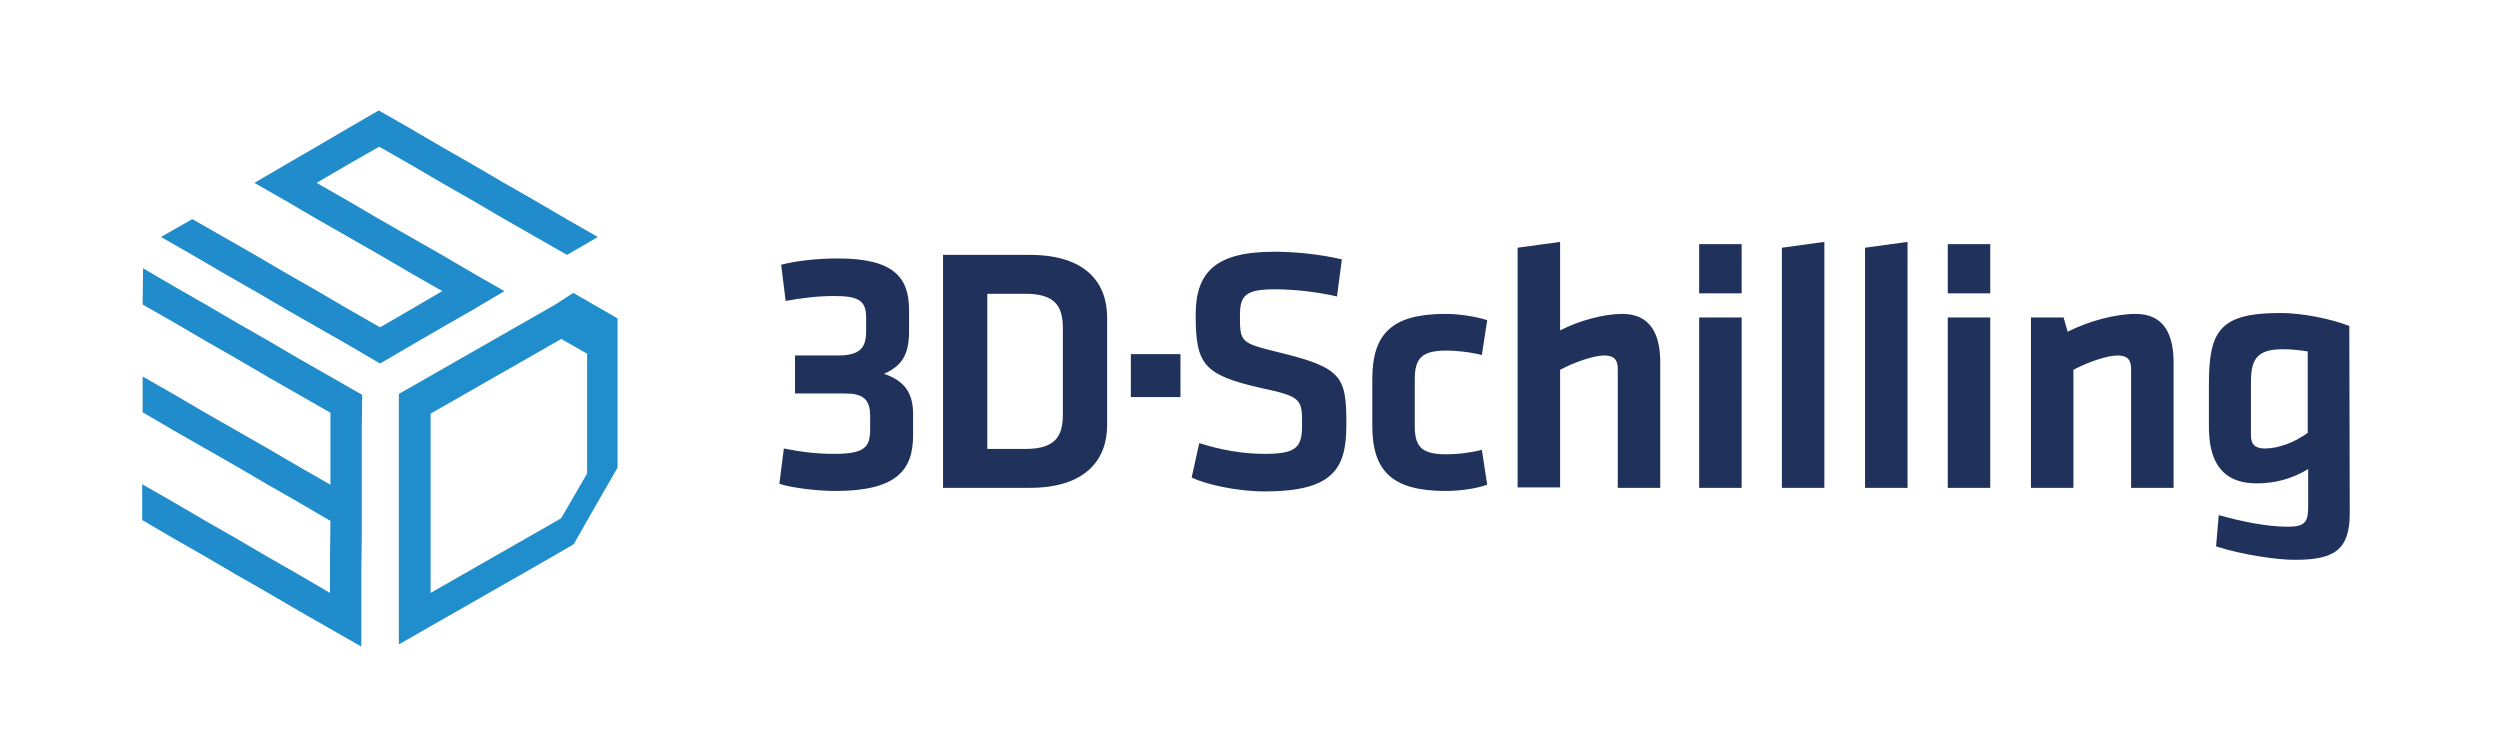
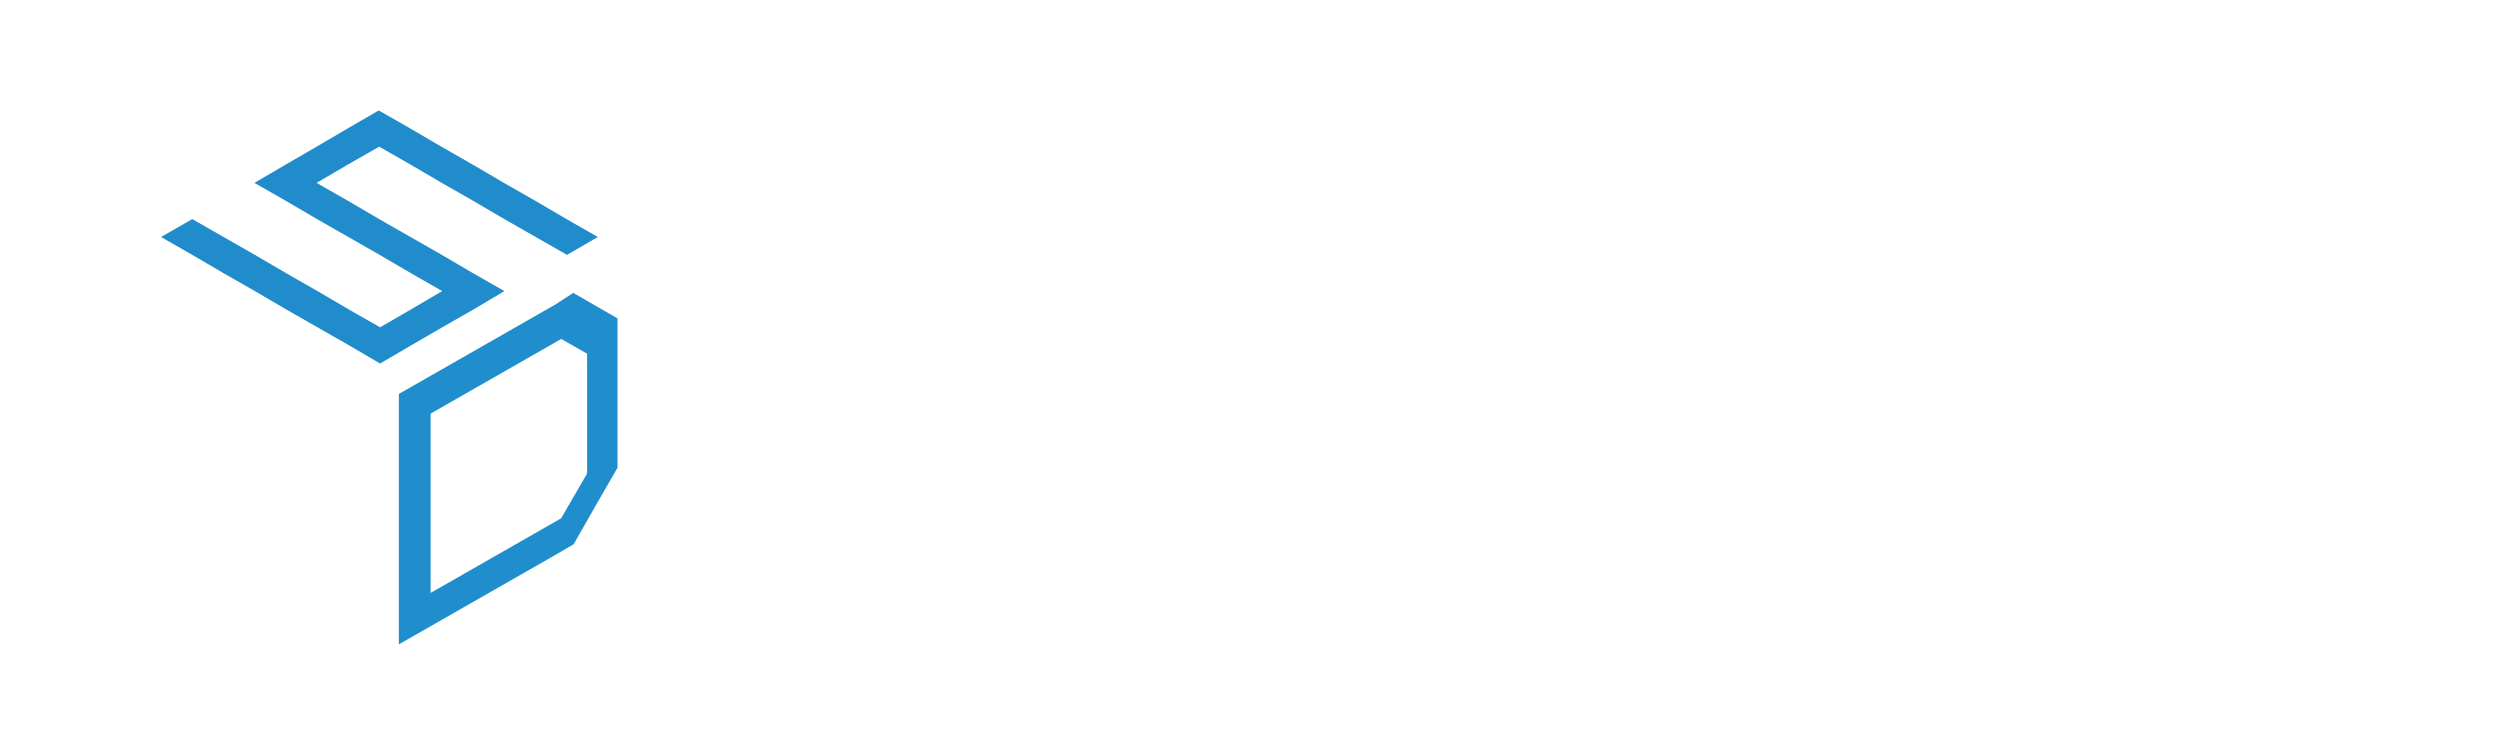
<svg xmlns="http://www.w3.org/2000/svg" version="1.1" id="Ebene_1" x="0px" y="0px" viewBox="0 0 559.1 167.2" style="enable-background:new 0 0 559.1 167.2;" xml:space="preserve">
  <style type="text/css">
	.st0{fill:#20315B;}
	.st1{fill:#208CCC;}
	.st2{fill:#208DCD;}
</style>
-   <path id="_x33_D-Schilling" class="st0" d="M252.9,79.2h11.1v9.6h-11.1V79.2z M323.5,78.4c1.9,0,5.3,0.3,7.9,1l1.2-7.8  c-2.8-0.9-6.6-1.4-9.3-1.4c-12,0-16.4,4.4-16.4,14.6v10.4c0,10.2,4.5,14.6,16.4,14.6c3.1,0,6.8-0.5,9.3-1.4l-1.2-7.8  c-2.7,0.7-5.5,1-7.9,1c-5.5,0-7.1-1.6-7.1-6.3V84.8C316.4,80.1,318,78.4,323.5,78.4z M362.8,70.2c-4.1,0-9.7,1.5-13.9,3.7V54.1  l-9.5,1.3v53.6h9.5V82.7c3.4-1.8,7.6-3.2,9.9-3.2c2.2,0,3,1,3,3v26.6h9.5V81.5C371.4,74.7,369.1,70.2,362.8,70.2z M247.6,71v24.1  c0,7.4-4.5,14-17.3,14h-19.4V57h19.4C243.1,57,247.6,63.5,247.6,71z M237.7,73.4c0-5-1.8-7.7-8.4-7.7h-8.5v34.7h8.5  c6.6,0,8.4-2.7,8.4-7.7V73.4z M286.4,78.9c-9-2.2-9.1-2.3-9.1-8.3c0-4.5,1.2-5.9,7.8-5.9c4.5,0,9.6,0.6,13.9,1.6l1.1-8.3  c-5.2-1.2-10.6-1.7-15.2-1.7c-13.2,0-17.5,4.7-17.5,14.1c0,11,1.7,13.4,14.3,16.3c9.4,2,9.5,2.5,9.5,8.3c0,5-1.2,6.5-8.3,6.5  c-5.2,0-9.9-0.9-14.7-2.4l-1.7,7.7c3.4,1.6,10.3,3.1,16.3,3.1c15.4,0,18.3-5.1,18.3-14.9C301.1,84.5,300.4,82.3,286.4,78.9z   M197.7,83.6c4.1-1.8,5.6-4.4,5.6-9.5v-4.8c0-7.4-3.6-11.5-15.9-11.5c-4.5,0-9.2,0.5-12.7,1.4l1,8.1c3.3-0.6,7-1.1,10.8-1.1  c5.5,0,7.2,1,7.2,4.8v3c0,3.7-1.2,5.5-6.4,5.5h-9.5V88h11.2c3.9,0,5.6,1.2,5.6,5v3c0,4.1-1.3,5.5-8.1,5.5c-3.7,0-7.3-0.4-11.2-1.2  l-1,7.9c3,1,9,1.6,12.5,1.6c13.5,0,17.4-4.5,17.4-12.4v-4.5C204.3,87.7,202.1,85.1,197.7,83.6z M380,109.1h9.5V71H380V109.1z   M435.6,65.6h9.5v-11h-9.5V65.6z M477.6,70.2c-4.5,0-10.5,1.6-15.2,4l-0.9-3.2h-7.3v38.1h9.5V82.7c3.4-1.8,7.6-3.2,9.9-3.2  c2.2,0,3,1,3,3v26.6h9.5V81.5C486.2,74.7,483.9,70.2,477.6,70.2z M380,65.6h9.5v-11H380V65.6z M435.6,109.1h9.5V71h-9.5V109.1z   M417.1,109.1h9.5v-55l-9.5,1.3V109.1z M398.5,109.1h9.5v-55l-9.5,1.3V109.1z M525.5,114.8c0,8.3-3.6,10.4-12.3,10.4  c-3.7,0-11.3-1-17.6-3l0.6-7c5,1.4,10.7,2.6,15.5,2.6c3.9,0,4.5-1.2,4.5-4.5l0-8.4c-3.8,2.3-7.6,3.2-11.5,3.2  c-6.6,0-9.5-3.5-10.4-8.7c-0.2-1.3-0.3-2.6-0.3-4l0-9.5c0-11.9,2.4-15.9,16-15.9c4.9,0,11.3,1.3,15.4,2.9L525.5,114.8z M516.1,78.6  c-1.8-0.3-3.7-0.5-5.6-0.5c-6,0-7.1,2.5-7.1,7.5l0,11.8c0,0.5,0,0.7,0.1,0.9c0.2,1.4,1.3,2,3,2c3,0,6.6-1.3,9.6-3.5L516.1,78.6z" />
-   <polygon id="_x33__Logo" class="st1" points="31.9,68.1 38.9,72.1 45.9,76.2 52.9,80.2 59.9,84.3 66.9,88.3 73.9,92.3 73.9,100.4   73.9,108.4 66.9,104.4 59.9,100.3 52.9,96.3 45.9,92.3 38.9,88.2 31.9,84.2 31.9,92.2 38.9,96.3 45.9,100.3 52.9,104.3 59.9,108.4   66.9,112.4 73.9,116.5 73.8,124.5 73.8,132.6 66.8,128.5 59.8,124.5 52.8,120.4 45.8,116.4 38.8,112.3 31.8,108.3 31.8,116.3   38.8,120.4 45.8,124.4 52.8,128.5 59.8,132.5 66.8,136.6 73.8,140.6 80.8,144.6 80.8,136.6 80.8,128.6 80.9,120.5 80.9,112.5   80.9,104.4 80.9,96.4 81,88.3 74,84.3 67,80.3 60,76.2 53,72.2 46,68.1 39,64.1 32,60 " />
  <path id="D_Logo" class="st2" d="M96.3,124.5l0-8l0-8l0-8l0-8l7-4l7-4l7-4l7-4l1.2-0.7l5.8,3.3l0,1.4l0,8l0,8l0,8l0,1.4l-2.9,5  l-2.9,5l-1.2,0.7l-7,4l-7,4l-7,4l-7,4L96.3,124.5z M124.2,68.1l-7,4l-7,4l-7,4l-7,4l-7,4l0,8l0,8l0,8l0,8l0,8l0,8l0,8l7-4l7-4l7-4  l7-4l7-4l4.1-2.4l4.9-8.6l4.9-8.5l0-4.7l0-8l0-8l0-8l0-4.7l-9.9-5.7L124.2,68.1z" />
  <polygon id="S_Logo" class="st1" points="84.7,24.7 77.8,28.7 70.8,32.8 63.9,36.8 56.9,40.9 63.9,44.9 70.9,49 77.9,53 84.9,57   91.9,61.1 98.9,65.1 91.9,69.2 85,73.2 78,69.2 71,65.1 64,61.1 57,57 50,53 43,49 36,53 43,57 50,61.1 57,65.1 64,69.2 71,73.2   78,77.2 85,81.3 92,77.2 98.9,73.2 105.9,69.2 112.8,65.1 105.8,61.1 98.8,57 91.8,53 84.8,49 77.8,44.9 70.8,40.9 77.8,36.8   84.8,32.8 91.8,36.8 98.8,40.9 105.8,44.9 112.8,49 119.8,53 126.8,57 133.7,53 126.7,49 119.7,44.9 112.7,40.9 105.7,36.8   98.7,32.8 91.7,28.7 " />
</svg>